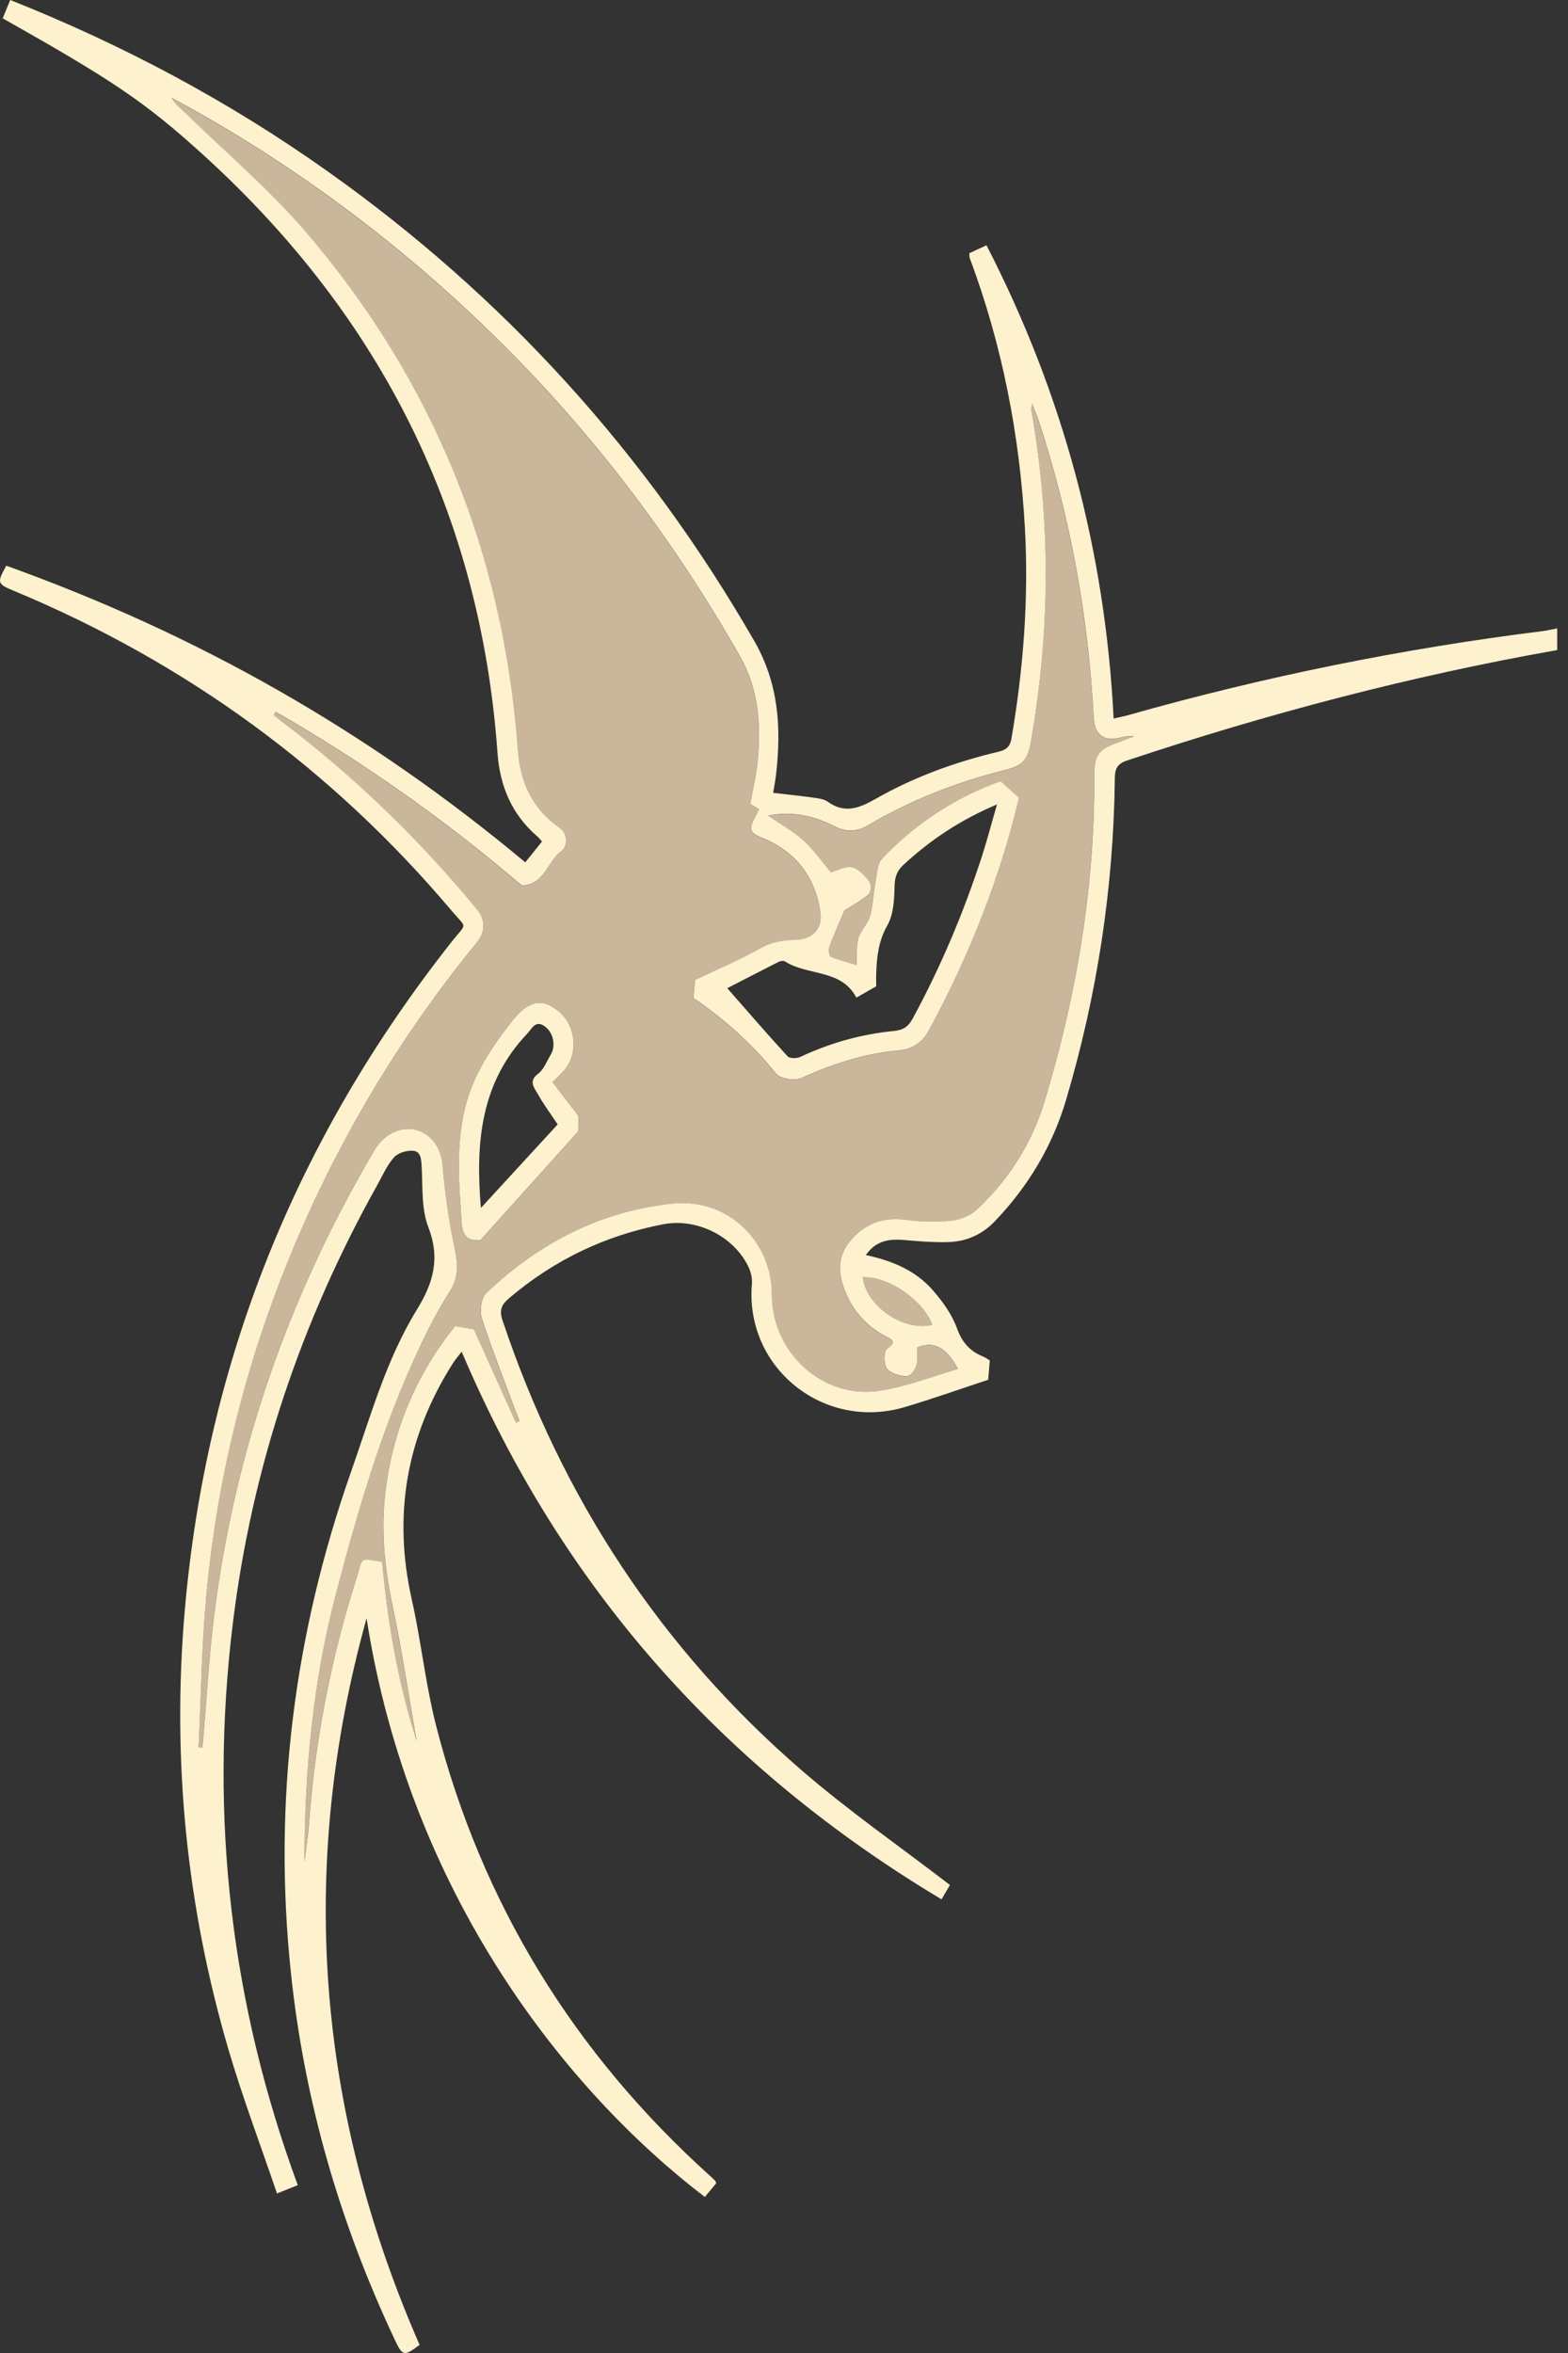
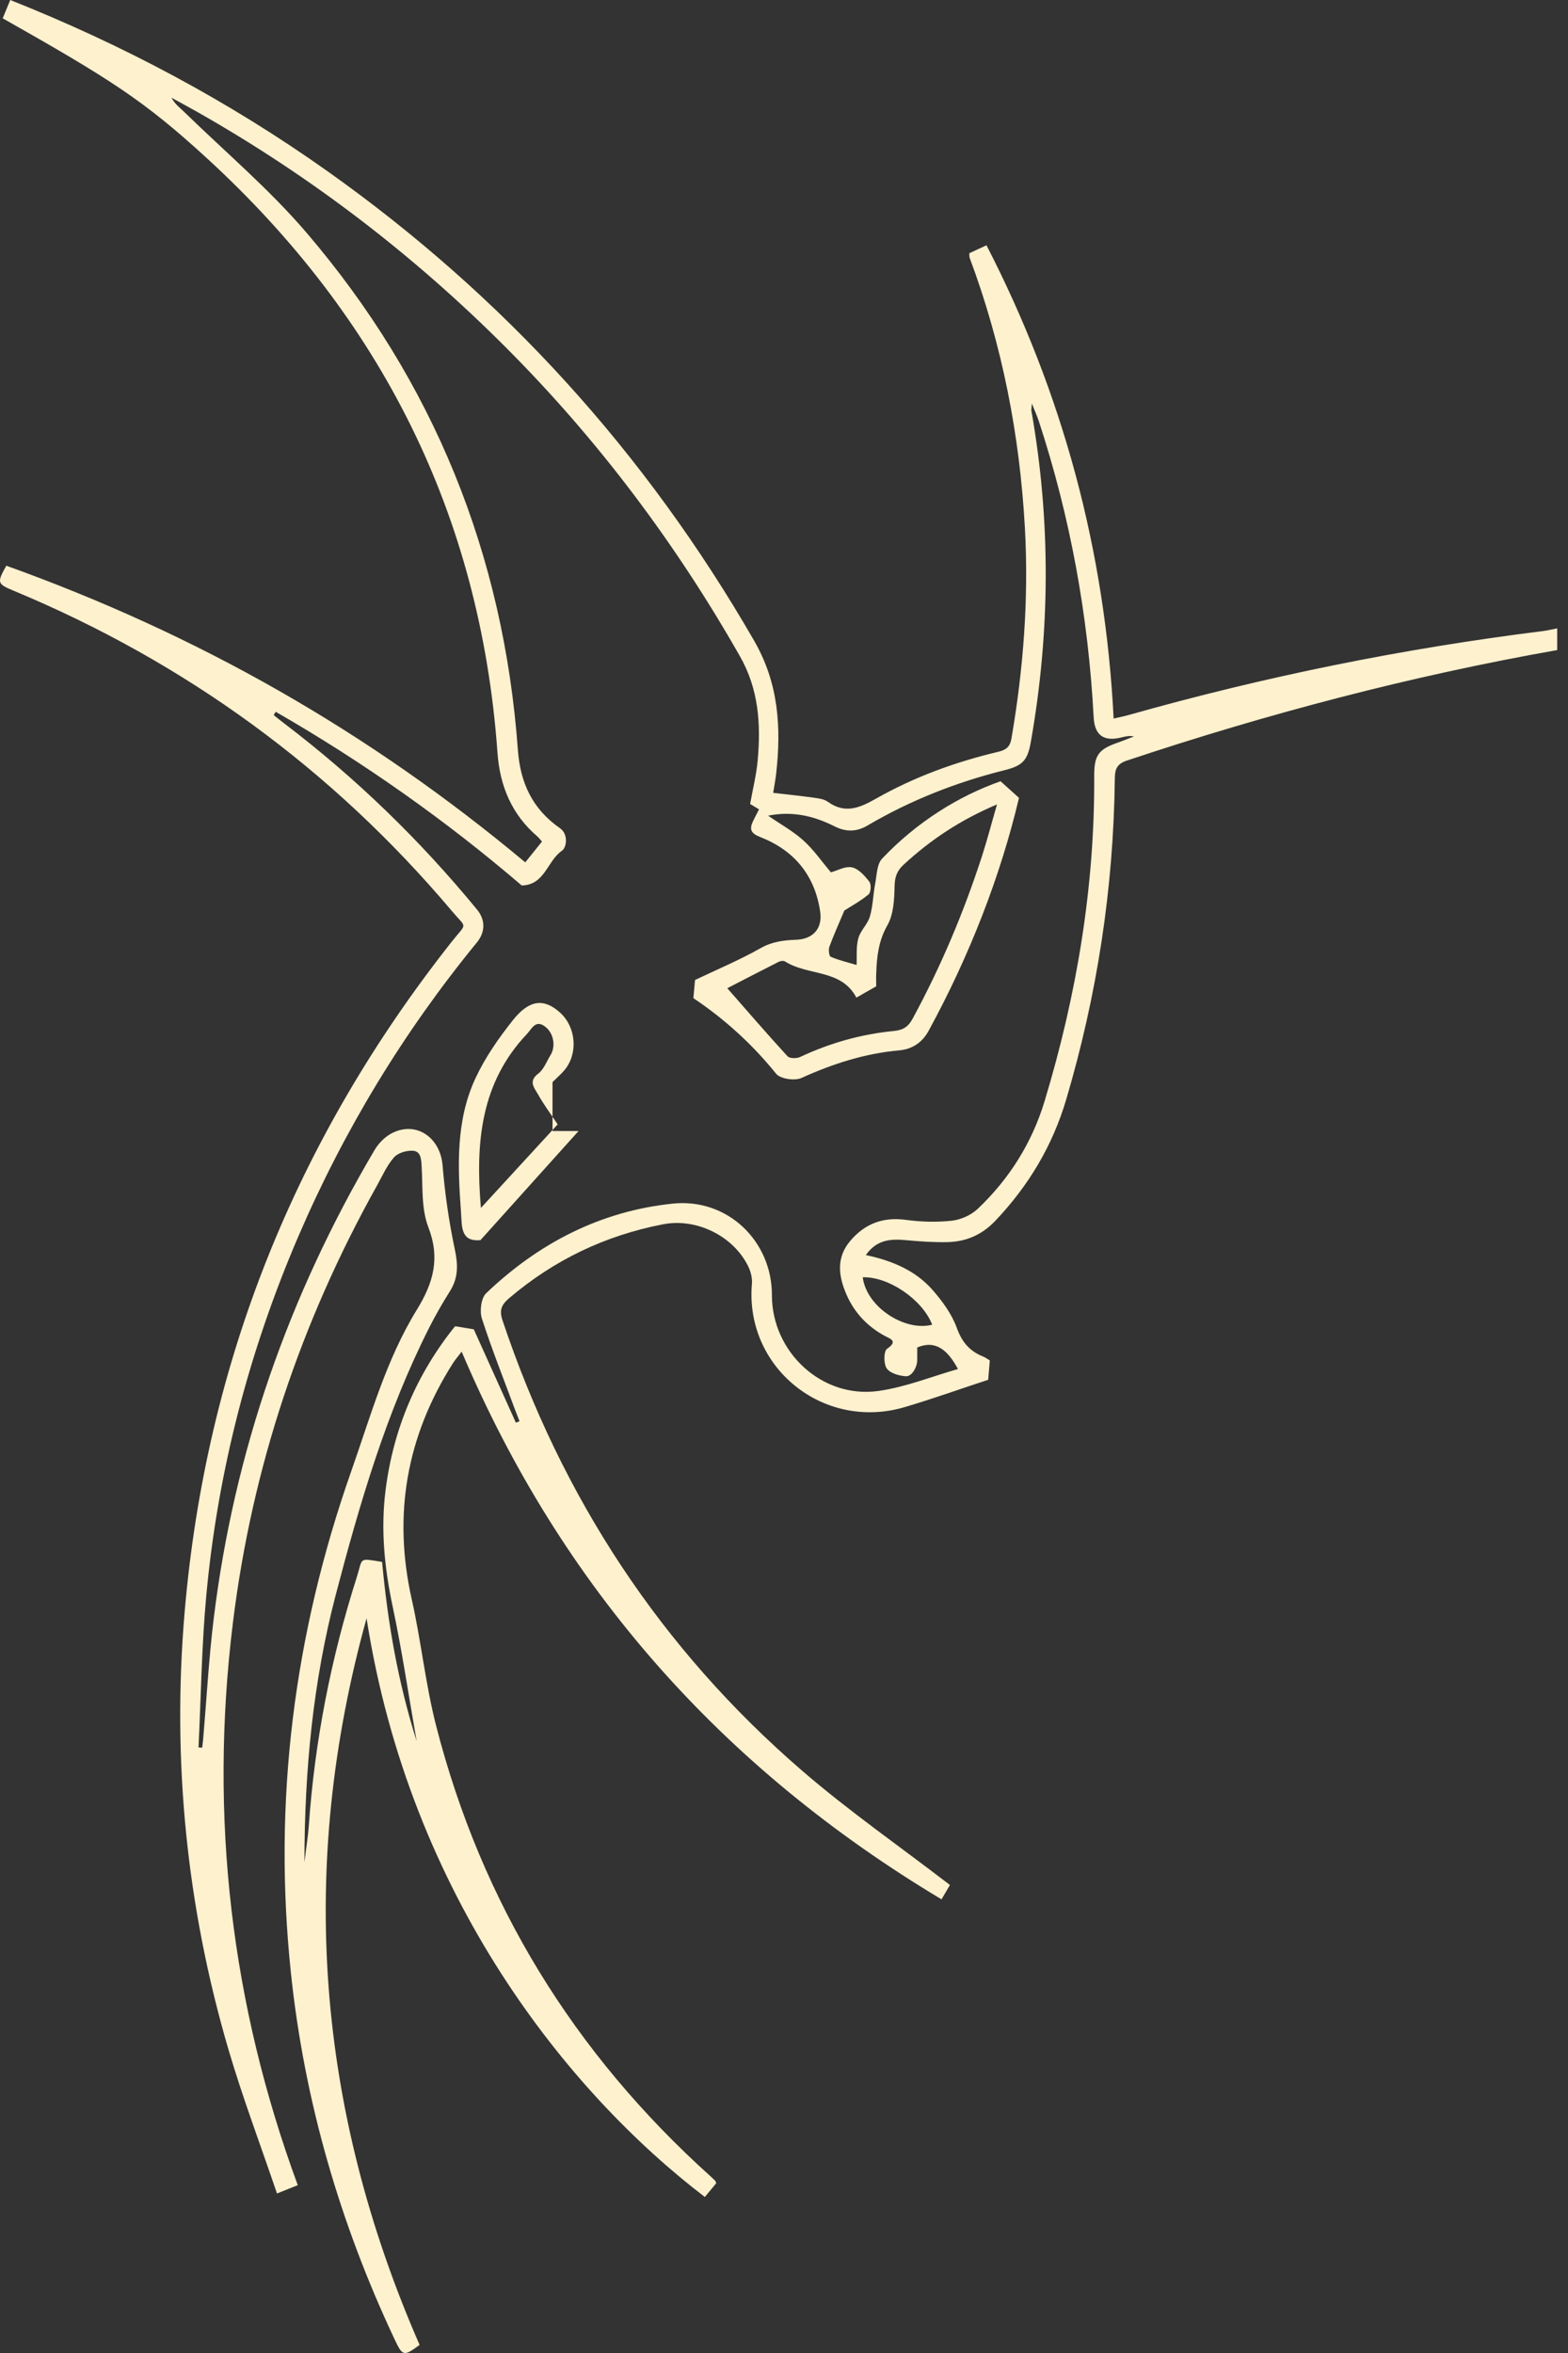
<svg xmlns="http://www.w3.org/2000/svg" width="100" height="150" viewBox="0 0 100 150" fill="none">
  <rect x="0" y="0" width="100" height="150" fill="#333333" stroke="none" />
  <g clip-path="url(#clip0_1313_5588)">
-     <path d="M17.58 45.384C23.172 48.601 28.423 52.304 33.268 56.458C34.746 56.432 34.887 54.891 35.839 54.238C36.126 54.04 36.26 53.19 35.708 52.806C33.958 51.588 33.175 49.925 33.022 47.808C32.115 35.353 27.647 24.311 19.538 14.837C17.177 12.077 14.367 9.705 11.758 7.159C11.473 6.881 11.144 6.651 10.934 6.238C11.473 6.536 12.02 6.827 12.556 7.134C19.831 11.255 26.414 16.298 32.319 22.22C38.161 28.081 43.089 34.64 47.183 41.841C48.387 43.958 48.524 46.177 48.317 48.479C48.234 49.397 48.004 50.302 47.834 51.261C47.981 51.348 48.189 51.472 48.403 51.603C48.263 51.882 48.138 52.115 48.023 52.352C47.777 52.863 47.867 53.132 48.47 53.365C50.629 54.213 51.958 55.786 52.303 58.12C52.462 59.204 51.846 59.882 50.741 59.921C49.965 59.946 49.23 60.042 48.499 60.455C47.145 61.222 45.701 61.823 44.321 62.482C44.289 62.834 44.254 63.214 44.216 63.639C46.196 64.967 47.965 66.565 49.492 68.458C49.757 68.788 50.683 68.922 51.111 68.727C53.108 67.822 55.148 67.167 57.339 66.968C58.163 66.895 58.805 66.482 59.22 65.718C61.839 60.909 63.803 55.853 64.982 50.871C64.538 50.472 64.254 50.216 63.807 49.813C61.172 50.737 58.479 52.397 56.25 54.747C55.918 55.099 55.915 55.786 55.813 56.33C55.678 57.03 55.669 57.762 55.471 58.44C55.327 58.933 54.867 59.336 54.733 59.828C54.586 60.371 54.65 60.973 54.624 61.526C54.062 61.356 53.5 61.225 52.977 61.005C52.871 60.96 52.817 60.554 52.887 60.368C53.165 59.611 53.5 58.872 53.845 58.053C54.26 57.785 54.867 57.459 55.388 57.027C55.538 56.902 55.57 56.387 55.439 56.218C55.148 55.84 54.755 55.396 54.334 55.303C53.912 55.211 53.401 55.508 52.986 55.62C52.414 54.942 51.897 54.19 51.242 53.596C50.597 53.007 49.812 52.579 48.981 52.006C50.549 51.696 51.91 52.029 53.226 52.691C53.919 53.039 54.599 53.059 55.305 52.643C58.042 51.031 60.967 49.88 64.046 49.113C65.222 48.818 65.531 48.486 65.736 47.316C66.978 40.281 67.016 33.242 65.774 26.201C65.761 26.121 65.784 26.035 65.803 25.734C65.998 26.221 66.132 26.515 66.234 26.822C68.252 32.968 69.399 39.28 69.744 45.739C69.805 46.881 70.392 47.306 71.529 47.015C71.775 46.951 72.024 46.893 72.315 46.957C71.98 47.085 71.647 47.223 71.309 47.341C70.047 47.776 69.773 48.15 69.779 49.483C69.817 56.557 68.658 63.448 66.617 70.198C65.812 72.855 64.369 75.157 62.357 77.067C61.935 77.466 61.277 77.764 60.699 77.828C59.735 77.936 58.732 77.904 57.764 77.773C56.304 77.575 55.145 78.023 54.216 79.119C53.309 80.191 53.475 81.371 53.983 82.541C54.484 83.695 55.308 84.565 56.419 85.169C56.755 85.352 57.301 85.492 56.566 85.994C56.352 86.141 56.34 86.951 56.544 87.242C56.758 87.552 57.33 87.715 57.761 87.743C58.154 87.772 58.502 87.146 58.492 86.682C58.489 86.471 58.492 86.257 58.492 85.908C59.684 85.4 60.456 86.103 61.089 87.283C59.406 87.76 57.745 88.434 56.023 88.68C52.43 89.189 49.217 86.209 49.224 82.573C49.227 79.119 46.394 76.376 42.91 76.737C38.295 77.214 34.341 79.257 31 82.451C30.677 82.758 30.575 83.583 30.725 84.057C31.355 86.014 32.118 87.926 32.833 89.851C32.929 90.103 33.028 90.356 33.127 90.609C33.05 90.641 32.974 90.673 32.897 90.705C31.997 88.706 31.093 86.707 30.211 84.751C29.831 84.69 29.461 84.629 29.017 84.555C26.583 87.577 25.088 91.066 24.587 94.986C24.268 97.487 24.51 99.939 25.034 102.405C25.628 105.2 26.047 108.033 26.567 111.003C25.36 107.182 24.721 103.406 24.363 99.578C22.83 99.332 23.147 99.3 22.754 100.534C21.112 105.689 20.068 110.965 19.691 116.369C19.64 117.088 19.522 117.805 19.41 118.726C19.416 112.823 19.966 107.185 21.409 101.669C22.936 95.843 24.625 90.065 27.359 84.661C27.765 83.862 28.212 83.078 28.691 82.32C29.224 81.476 29.212 80.651 29.007 79.682C28.63 77.911 28.368 76.104 28.221 74.301C28.075 72.507 26.519 71.435 24.961 72.264C24.529 72.494 24.127 72.91 23.875 73.335C18.417 82.586 14.929 92.527 13.623 103.204C13.31 105.762 13.169 108.343 12.949 110.914C12.933 111.083 12.911 111.25 12.891 111.419C12.812 111.416 12.735 111.409 12.655 111.406C12.812 108.17 12.853 104.925 13.153 101.701C13.891 93.771 15.878 86.141 19.023 78.825C21.936 72.049 25.727 65.801 30.403 60.096C30.949 59.431 30.965 58.661 30.419 57.996C26.781 53.56 22.69 49.595 18.123 46.126C17.896 45.953 17.676 45.771 17.449 45.595L17.573 45.394L17.58 45.384ZM36.899 71.154C36.356 70.447 35.791 69.709 35.238 68.989C35.583 68.647 35.804 68.458 35.989 68.238C36.883 67.183 36.752 65.481 35.714 64.551C34.705 63.643 33.769 63.713 32.722 65.027C31.811 66.169 30.955 67.403 30.336 68.717C29.065 71.426 29.186 74.342 29.4 77.246C29.467 78.154 29.346 79.187 30.646 79.059C32.747 76.721 34.83 74.406 36.899 72.104V71.154Z" fill="#C9B69B" />
-     <path d="M59.451 84.448C57.726 84.906 55.261 83.339 55.021 81.427C56.669 81.372 58.825 82.843 59.451 84.448Z" fill="#C9B69B" />
    <path d="M99.307 41.442C89.981 43.089 80.85 45.49 71.866 48.486C71.167 48.72 71.103 49.106 71.097 49.692C71.013 56.634 69.969 63.429 67.999 70.086C67.127 73.038 65.6 75.586 63.486 77.815C62.614 78.733 61.595 79.165 60.385 79.184C59.519 79.2 58.65 79.139 57.788 79.059C56.804 78.966 55.904 79.024 55.22 80.009C56.91 80.367 58.401 80.997 59.497 82.257C60.113 82.967 60.704 83.779 61.02 84.649C61.346 85.553 61.834 86.129 62.684 86.471C62.844 86.535 62.984 86.641 63.125 86.727C63.09 87.146 63.058 87.552 63.023 87.958C61.26 88.537 59.493 89.17 57.699 89.701C52.509 91.236 47.491 87.168 47.954 81.844C47.986 81.493 47.887 81.093 47.737 80.77C46.814 78.822 44.451 77.63 42.298 78.045C38.612 78.752 35.336 80.319 32.468 82.759C31.992 83.165 31.826 83.51 32.043 84.156C35.828 95.469 42.142 105.107 51.167 112.89C54.141 115.455 57.382 117.706 60.583 120.165C60.506 120.296 60.308 120.635 60.046 121.08C46.108 112.737 35.843 101.241 29.443 86.167C29.21 86.474 29.028 86.679 28.884 86.906C25.927 91.562 25.042 96.566 26.262 101.97C26.859 104.621 27.134 107.352 27.805 109.98C30.711 121.335 36.604 130.893 45.3 138.724C45.409 138.82 45.511 138.923 45.613 139.022C45.633 139.041 45.636 139.073 45.677 139.178C45.454 139.45 45.201 139.754 44.952 140.054C36.262 133.419 26.144 120.907 23.378 103.163C18.984 118.995 20.178 134.43 26.76 149.484C25.742 150.233 25.678 150.217 25.154 149.104C21.673 141.701 19.415 133.941 18.556 125.799C17.396 114.838 18.744 104.177 22.404 93.778C23.637 90.28 24.627 86.676 26.578 83.504C27.648 81.767 28.083 80.213 27.313 78.218C26.863 77.048 26.968 75.65 26.891 74.352C26.863 73.872 26.837 73.386 26.32 73.358C25.921 73.335 25.374 73.498 25.125 73.783C24.675 74.294 24.391 74.953 24.052 75.561C19.191 84.262 16.071 93.548 14.854 103.444C13.318 115.922 14.771 127.833 18.99 139.3C18.613 139.45 18.23 139.604 17.665 139.831C16.611 136.729 15.474 133.726 14.57 130.653C11.897 121.543 10.967 112.225 11.775 102.77C13.139 86.817 18.891 72.59 28.804 60.039C29.798 58.783 29.791 59.227 28.83 58.089C21.174 49.02 11.845 42.231 0.904 37.672C-0.182 37.221 -0.211 37.16 0.402 36.063C6.416 38.222 12.219 40.856 17.783 44.032C23.33 47.197 28.546 50.837 33.499 54.974C33.867 54.52 34.199 54.105 34.566 53.647C34.454 53.523 34.374 53.414 34.272 53.324C32.634 51.92 31.877 50.101 31.727 47.984C30.644 32.846 24.308 20.273 13.187 10.079C9.179 6.405 7.032 5.046 0.172 1.167C0.326 0.796 0.485 0.412 0.654 0C7.856 2.862 14.602 6.459 20.884 10.914C32.142 18.895 41.196 28.872 48.098 40.85C49.663 43.568 49.829 46.369 49.5 49.324C49.455 49.724 49.376 50.12 49.309 50.542C50.219 50.648 51.097 50.74 51.969 50.862C52.253 50.9 52.573 50.952 52.793 51.111C53.879 51.889 54.799 51.518 55.849 50.923C58.299 49.529 60.944 48.569 63.687 47.92C64.182 47.802 64.418 47.588 64.504 47.089C65.268 42.644 65.613 38.17 65.364 33.662C65.035 27.749 63.92 22 61.844 16.446C61.815 16.369 61.828 16.276 61.819 16.142C62.144 15.992 62.48 15.838 62.914 15.637C67.788 25.099 70.48 35.101 71.023 45.806C71.368 45.727 71.665 45.669 71.952 45.589C80.624 43.136 89.432 41.349 98.375 40.233C98.688 40.195 98.997 40.118 99.31 40.057V41.451L99.307 41.442ZM17.578 45.384L17.454 45.586C17.677 45.765 17.898 45.944 18.128 46.117C22.692 49.589 26.783 53.551 30.424 57.986C30.97 58.652 30.954 59.422 30.408 60.087C25.735 65.792 21.944 72.04 19.028 78.816C15.882 86.132 13.896 93.762 13.158 101.692C12.858 104.915 12.82 108.161 12.66 111.397C12.74 111.4 12.816 111.407 12.896 111.41C12.915 111.244 12.938 111.074 12.954 110.905C13.174 108.334 13.315 105.753 13.628 103.195C14.934 92.515 18.422 82.576 23.88 73.326C24.132 72.897 24.531 72.485 24.965 72.254C26.524 71.429 28.079 72.501 28.226 74.291C28.373 76.095 28.635 77.901 29.012 79.673C29.216 80.642 29.229 81.467 28.696 82.311C28.217 83.069 27.77 83.852 27.364 84.652C24.633 90.059 22.941 95.837 21.414 101.66C19.971 107.176 19.421 112.814 19.415 118.716C19.526 117.792 19.645 117.079 19.696 116.36C20.076 110.956 21.117 105.68 22.759 100.525C23.151 99.291 22.835 99.323 24.368 99.569C24.723 103.393 25.362 107.173 26.572 110.994C26.051 108.023 25.633 105.19 25.039 102.396C24.515 99.93 24.273 97.481 24.592 94.977C25.09 91.057 26.588 87.568 29.022 84.546C29.466 84.62 29.839 84.68 30.216 84.741C31.098 86.698 32.001 88.697 32.902 90.695C32.979 90.663 33.055 90.631 33.132 90.599C33.033 90.347 32.934 90.094 32.838 89.842C32.123 87.913 31.36 86.001 30.73 84.047C30.58 83.577 30.682 82.752 31.005 82.442C34.346 79.251 38.3 77.204 42.915 76.728C46.399 76.37 49.235 79.113 49.229 82.564C49.225 86.199 52.435 89.183 56.028 88.671C57.75 88.428 59.41 87.754 61.094 87.274C60.461 86.094 59.691 85.394 58.497 85.899C58.497 86.247 58.494 86.458 58.497 86.673C58.507 87.136 58.158 87.763 57.766 87.734C57.338 87.706 56.766 87.542 56.549 87.232C56.348 86.941 56.357 86.132 56.571 85.985C57.306 85.483 56.76 85.343 56.424 85.16C55.313 84.556 54.492 83.686 53.987 82.532C53.476 81.361 53.313 80.185 54.221 79.11C55.147 78.013 56.309 77.566 57.769 77.764C58.733 77.895 59.736 77.924 60.704 77.818C61.282 77.754 61.94 77.46 62.361 77.057C64.374 75.148 65.817 72.849 66.622 70.189C68.663 63.438 69.822 56.544 69.784 49.474C69.778 48.141 70.052 47.767 71.314 47.332C71.652 47.214 71.984 47.076 72.32 46.948C72.029 46.887 71.78 46.945 71.534 47.006C70.397 47.3 69.809 46.875 69.749 45.73C69.407 39.27 68.26 32.962 66.239 26.812C66.136 26.505 66.002 26.211 65.808 25.725C65.788 26.023 65.763 26.112 65.779 26.192C67.021 33.233 66.983 40.271 65.74 47.306C65.533 48.477 65.226 48.809 64.051 49.103C60.972 49.871 58.047 51.025 55.31 52.634C54.604 53.049 53.923 53.03 53.23 52.681C51.915 52.02 50.554 51.687 48.986 51.997C49.813 52.566 50.599 52.998 51.247 53.587C51.902 54.181 52.419 54.933 52.991 55.611C53.406 55.499 53.914 55.198 54.339 55.294C54.76 55.387 55.15 55.831 55.444 56.209C55.575 56.378 55.543 56.893 55.393 57.017C54.872 57.449 54.269 57.775 53.85 58.044C53.505 58.863 53.17 59.601 52.892 60.359C52.825 60.545 52.876 60.951 52.981 60.995C53.505 61.216 54.067 61.35 54.629 61.517C54.655 60.964 54.591 60.362 54.738 59.819C54.872 59.326 55.332 58.923 55.476 58.431C55.674 57.753 55.683 57.021 55.817 56.321C55.92 55.777 55.923 55.089 56.255 54.738C58.484 52.384 61.177 50.728 63.812 49.804C64.259 50.206 64.543 50.462 64.987 50.862C63.808 55.841 61.847 60.9 59.225 65.709C58.81 66.473 58.168 66.885 57.344 66.959C55.153 67.157 53.112 67.813 51.116 68.718C50.685 68.913 49.762 68.779 49.497 68.449C47.97 66.556 46.201 64.957 44.221 63.63C44.259 63.205 44.294 62.825 44.326 62.473C45.706 61.814 47.153 61.21 48.504 60.445C49.235 60.03 49.97 59.937 50.746 59.911C51.851 59.876 52.467 59.198 52.307 58.111C51.962 55.777 50.634 54.2 48.475 53.356C47.871 53.12 47.782 52.854 48.028 52.343C48.143 52.106 48.264 51.873 48.408 51.594C48.191 51.466 47.986 51.342 47.839 51.252C48.012 50.293 48.239 49.388 48.322 48.47C48.529 46.165 48.392 43.946 47.188 41.832C43.09 34.631 38.165 28.072 32.324 22.211C26.422 16.289 19.84 11.246 12.561 7.124C12.024 6.821 11.478 6.526 10.938 6.229C11.149 6.638 11.478 6.872 11.762 7.15C14.372 9.692 17.182 12.068 19.543 14.828C27.651 24.302 32.12 35.344 33.027 47.799C33.18 49.916 33.962 51.578 35.713 52.797C36.265 53.18 36.131 54.034 35.843 54.229C34.892 54.882 34.751 56.42 33.273 56.448C28.428 52.295 23.174 48.592 17.585 45.375L17.578 45.384ZM54.613 63.592C53.652 61.763 51.531 62.223 50.069 61.293C49.973 61.232 49.775 61.258 49.66 61.315C48.433 61.936 47.217 62.569 46.383 62.997C47.619 64.404 48.9 65.891 50.225 67.336C50.359 67.484 50.81 67.484 51.03 67.381C52.933 66.486 54.93 65.926 57.015 65.722C57.609 65.664 57.925 65.45 58.206 64.935C60.005 61.619 61.464 58.159 62.627 54.575C62.962 53.542 63.233 52.49 63.585 51.281C61.24 52.269 59.337 53.548 57.622 55.128C57.21 55.508 57.066 55.898 57.053 56.48C57.034 57.328 56.993 58.287 56.593 58.987C56.025 59.982 55.92 60.989 55.881 62.054C55.868 62.364 55.881 62.677 55.881 62.876C55.441 63.128 55.124 63.307 54.62 63.595L54.613 63.592ZM59.452 84.447C58.826 82.842 56.667 81.371 55.022 81.425C55.262 83.338 57.727 84.904 59.452 84.447Z" fill="#FEF1CE" />
-     <path d="M36.898 72.1C34.828 74.402 32.746 76.717 30.644 79.055C29.344 79.183 29.466 78.15 29.399 77.242C29.185 74.338 29.066 71.418 30.334 68.713C30.951 67.396 31.81 66.165 32.72 65.023C33.768 63.709 34.7 63.639 35.713 64.547C36.751 65.481 36.882 67.178 35.987 68.234C35.802 68.454 35.582 68.643 35.237 68.985C35.789 69.708 36.355 70.443 36.898 71.15V72.1ZM30.67 77.005C32.385 75.137 33.998 73.382 35.566 71.678C35.125 71.016 34.675 70.415 34.311 69.762C34.087 69.362 33.669 68.934 34.327 68.442C34.681 68.176 34.86 67.668 35.109 67.262C35.46 66.692 35.307 65.877 34.79 65.465C34.157 64.959 33.915 65.589 33.617 65.903C30.647 69.027 30.315 72.861 30.67 77.005Z" fill="#FEF1CE" />
+     <path d="M36.898 72.1C34.828 74.402 32.746 76.717 30.644 79.055C29.344 79.183 29.466 78.15 29.399 77.242C29.185 74.338 29.066 71.418 30.334 68.713C30.951 67.396 31.81 66.165 32.72 65.023C33.768 63.709 34.7 63.639 35.713 64.547C36.751 65.481 36.882 67.178 35.987 68.234C35.802 68.454 35.582 68.643 35.237 68.985V72.1ZM30.67 77.005C32.385 75.137 33.998 73.382 35.566 71.678C35.125 71.016 34.675 70.415 34.311 69.762C34.087 69.362 33.669 68.934 34.327 68.442C34.681 68.176 34.86 67.668 35.109 67.262C35.46 66.692 35.307 65.877 34.79 65.465C34.157 64.959 33.915 65.589 33.617 65.903C30.647 69.027 30.315 72.861 30.67 77.005Z" fill="#FEF1CE" />
  </g>
  <defs>
    <clipPath id="clip0_1313_5588">
      <rect width="99.31" height="150" fill="white" />
    </clipPath>
  </defs>
</svg>